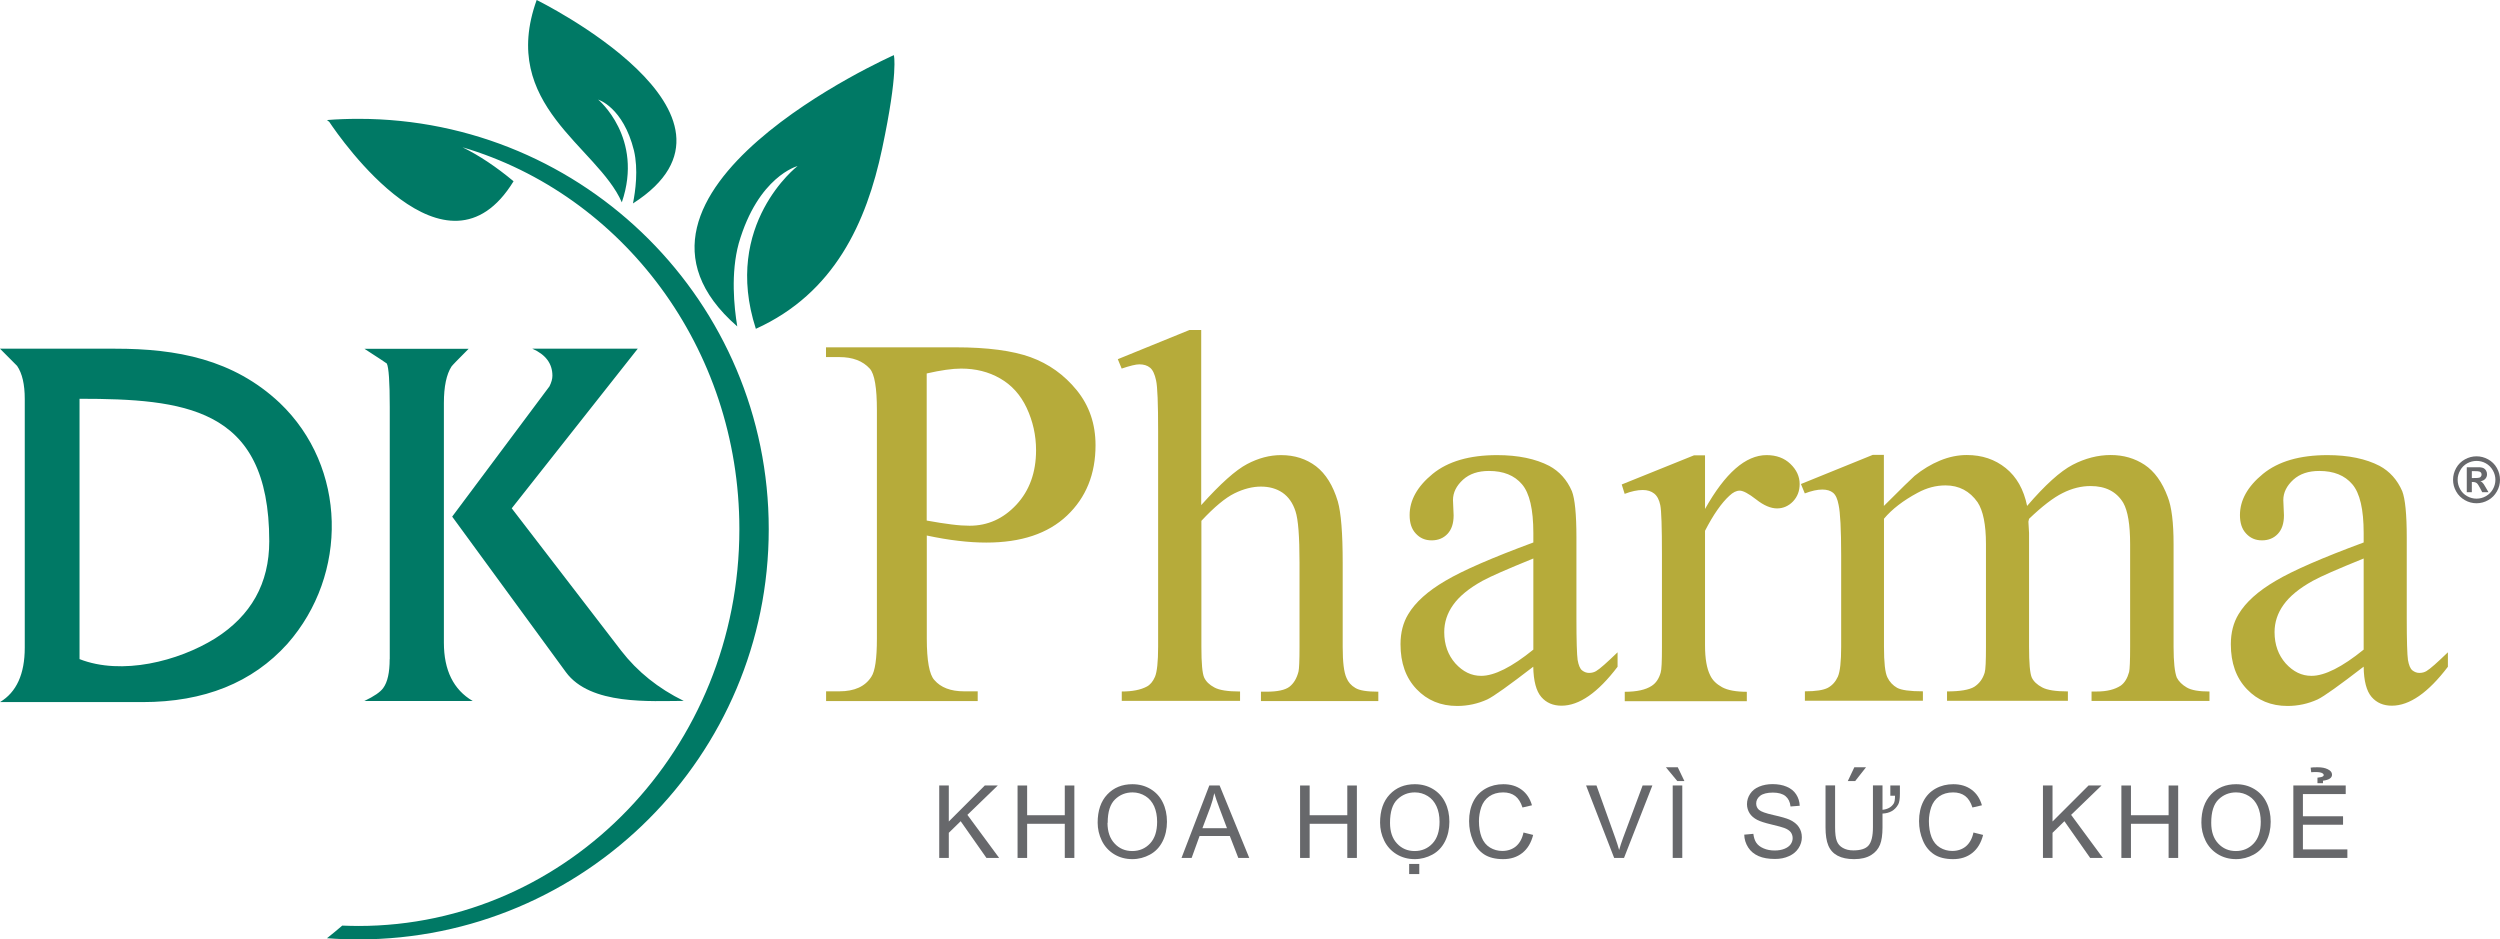
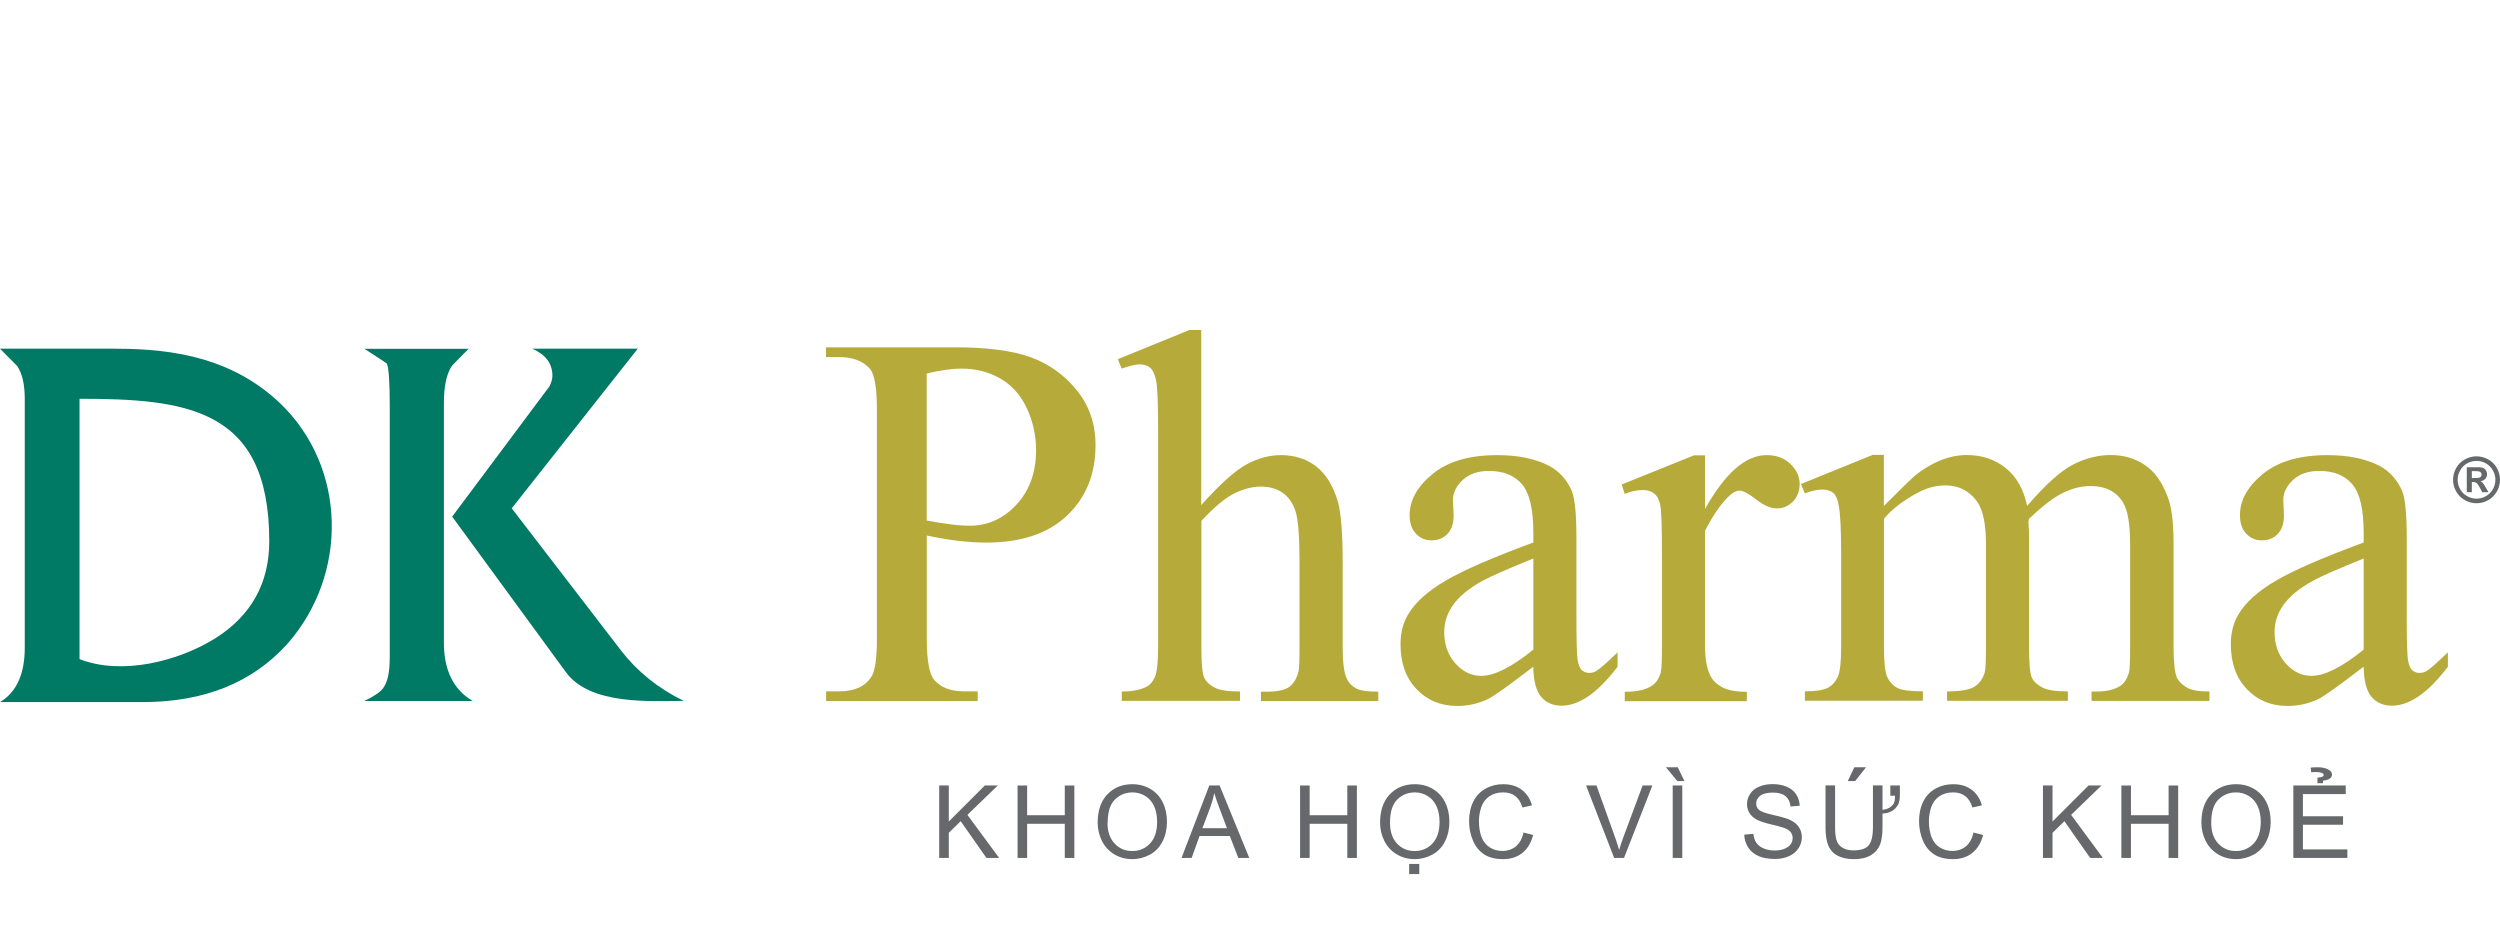
<svg xmlns="http://www.w3.org/2000/svg" id="Layer_1" data-name="Layer 1" viewBox="0 0 271.58 102.05">
  <defs>
    <style>
      .cls-1, .cls-2, .cls-3, .cls-4 {
        stroke-width: 0px;
      }

      .cls-1, .cls-4 {
        fill: #67686b;
      }

      .cls-2 {
        fill: #b6ab3a;
      }

      .cls-2, .cls-3, .cls-4 {
        fill-rule: evenodd;
      }

      .cls-3 {
        fill: #007965;
      }
    </style>
  </defs>
  <path class="cls-4" d="M269.03,49.57c.44,0,.86.11,1.26.33.4.22.72.53.95.94.23.41.34.84.34,1.28s-.11.87-.34,1.27c-.23.4-.54.72-.94.94-.4.23-.83.34-1.27.34s-.87-.11-1.27-.34c-.4-.23-.72-.54-.94-.94-.23-.4-.34-.83-.34-1.27s.11-.87.34-1.28c.23-.41.55-.72.95-.94.4-.22.82-.33,1.26-.33h0ZM269.03,50.07c-.35,0-.69.09-1.01.26-.32.18-.58.43-.76.76-.19.33-.28.67-.28,1.03s.09.7.27,1.02c.18.32.43.58.76.76.32.18.66.27,1.02.27s.7-.09,1.02-.27c.32-.18.58-.44.76-.76.18-.32.27-.67.27-1.02s-.09-.7-.28-1.03c-.19-.33-.44-.58-.76-.76-.32-.18-.66-.26-1.01-.26h0ZM267.97,53.47h.55v-1.11h.14c.15,0,.28.04.38.11.1.08.23.26.38.56l.23.44h.68l-.32-.55c-.11-.19-.18-.3-.2-.33-.08-.1-.14-.17-.18-.21-.04-.04-.11-.07-.19-.1.23-.03.41-.12.54-.26.13-.14.19-.31.19-.5,0-.14-.03-.27-.1-.39-.07-.12-.15-.2-.25-.26-.1-.06-.24-.09-.43-.11-.06,0-.35,0-.87,0h-.55v2.71h0ZM268.52,51.93h.22c.32,0,.51-.01.59-.04.08-.02.14-.07.18-.13.05-.06.07-.13.07-.21s-.02-.14-.06-.2c-.04-.06-.1-.1-.19-.13-.08-.03-.28-.04-.59-.04h-.22v.74Z" />
  <g>
    <path class="cls-3" d="M2.69,70.36v-27.02c0-1.59-.28-2.78-.83-3.59,0,0-.62-.63-1.86-1.87h12.53c6.67,0,12.81,1.14,17.86,5.89,7.31,6.97,7.47,18.64.83,26.17-3.8,4.22-9.04,6.33-15.74,6.33H0c1.79-1.07,2.69-3.04,2.69-5.91h0ZM8.64,71.6c4.58,1.8,10.72.24,14.72-2.24,3.92-2.47,5.89-5.99,5.89-10.56,0-7.42-2.35-11.3-6.24-13.32-3.65-1.9-8.66-2.16-14.37-2.16v28.28h0ZM42.34,71.6v-27.38c0-2.73-.11-4.31-.32-4.73-.04-.04-.85-.58-2.43-1.6h11.32c-1.15,1.15-1.77,1.79-1.86,1.92-.55.85-.83,2.18-.83,3.97v26.04c0,2.99,1.04,5.1,3.13,6.33h-11.77c1.07-.51,1.75-.98,2.05-1.41.47-.64.7-1.68.7-3.14h0ZM49.12,56.12l12.35,16.89c2.66,3.64,9.27,3.13,12.8,3.13-2.77-1.36-5.03-3.18-6.78-5.44l-11.9-15.48,13.69-17.34h-11.45c1.45.64,2.18,1.62,2.18,2.94,0,.34-.11.73-.32,1.15l-10.56,14.14Z" />
-     <path class="cls-3" d="M38.94,12.91c24.61,0,44.57,19.96,44.57,44.57s-19.96,44.57-44.57,44.57c-1.15,0-2.29-.04-3.42-.13.56-.45,1.12-.9,1.66-1.37.58.02,1.17.04,1.75.04,22.86,0,41.39-19.3,41.39-43.11,0-19.72-12.72-36.35-30.07-41.48,1.84.91,3.65,2.12,5.54,3.69-7.33,11.95-18.79-4.61-20.02-6.45l-.25-.2c1.13-.09,2.27-.13,3.42-.13h0ZM97.1,5.99s-33.7,14.94-17.01,29.47c-.35-2.12-.72-5.79.16-9.02,2.11-7.29,6.39-8.4,6.39-8.4,0,0-8.21,6.32-4.53,17.68,8.53-3.87,12.02-11.54,13.72-19.58,1.78-8.38,1.27-10.16,1.27-10.16h0ZM58.3,0c-4.12,11.44,6.6,15.9,9.25,21.98,2.4-7.02-2.57-11.16-2.57-11.16,0,0,2.72.82,3.89,5.54.48,2.07.16,4.39-.11,5.74C83.74,12.51,58.3,0,58.3,0Z" />
  </g>
  <path class="cls-2" d="M100.68,58.17v11.2c0,2.41.28,3.92.82,4.5.7.82,1.78,1.23,3.23,1.23h1.48v1.06h-16.47v-1.06h1.44c1.65,0,2.81-.53,3.48-1.59.4-.59.6-1.97.6-4.14v-24.82c0-2.41-.25-3.92-.77-4.5-.76-.84-1.86-1.26-3.32-1.26h-1.44v-1.06h14.08c3.45,0,6.16.36,8.14,1.07,1.98.72,3.65,1.91,5.02,3.59,1.36,1.68,2.04,3.66,2.04,5.97,0,3.14-1.03,5.69-3.1,7.65-2.07,1.96-4.99,2.93-8.77,2.93-.94,0-1.95-.06-3.03-.19-1.07-.12-2.22-.32-3.45-.58h0ZM100.68,56.55c1.01.19,1.9.32,2.68.42.77.1,1.43.14,1.97.14,1.97,0,3.66-.76,5.08-2.28,1.42-1.53,2.14-3.5,2.14-5.92,0-1.63-.35-3.17-1.02-4.6-.68-1.44-1.65-2.5-2.9-3.21-1.24-.71-2.64-1.06-4.22-1.06-.96,0-2.21.18-3.74.53v15.98h0ZM130.49,35.85v19.02c2.09-2.33,3.75-3.81,4.99-4.46,1.23-.65,2.45-.97,3.68-.97,1.48,0,2.74.41,3.8,1.21,1.06.82,1.85,2.09,2.37,3.82.35,1.23.53,3.44.53,6.66v9.15c0,1.63.13,2.76.42,3.38.18.44.5.81.95,1.07.44.28,1.27.41,2.5.41v1.02h-12.75v-1.02h.6c1.2,0,2.03-.18,2.5-.54.47-.37.79-.91.98-1.65.07-.3.11-1.19.11-2.67v-9.15c0-2.84-.14-4.71-.44-5.6-.29-.89-.76-1.56-1.41-2.01-.65-.44-1.43-.66-2.34-.66s-1.87.24-2.87.73c-1,.49-2.2,1.49-3.6,2.99v13.69c0,1.78.1,2.88.3,3.33.2.43.56.79,1.11,1.08.54.3,1.47.44,2.79.44v1.02h-12.85v-1.02c1.15,0,2.05-.18,2.71-.53.37-.19.67-.54.9-1.07.22-.53.34-1.62.34-3.26v-23.47c0-2.96-.07-4.78-.22-5.45-.14-.68-.36-1.15-.65-1.39-.3-.25-.68-.37-1.18-.37-.38,0-1.01.16-1.91.46l-.42-1.02,7.78-3.17h1.3ZM166.57,72.42c-2.65,2.04-4.31,3.23-5,3.56-1.03.47-2.13.71-3.27.71-1.79,0-3.26-.61-4.42-1.83-1.17-1.23-1.74-2.85-1.74-4.87,0-1.26.28-2.35.84-3.27.78-1.3,2.11-2.5,4.04-3.63,1.91-1.13,5.09-2.51,9.55-4.16v-1.02c0-2.57-.41-4.35-1.24-5.31-.82-.96-2.01-1.44-3.58-1.44-1.18,0-2.11.31-2.82.95-.72.66-1.09,1.39-1.09,2.22l.07,1.65c0,.88-.22,1.54-.66,2.01-.44.47-1.02.71-1.73.71s-1.27-.25-1.72-.74c-.46-.49-.67-1.15-.67-2.01,0-1.61.83-3.1,2.5-4.47,1.67-1.36,4-2.04,7-2.04,2.29,0,4.19.4,5.67,1.17,1.09.59,1.92,1.5,2.46,2.75.32.82.49,2.49.49,5v8.79c0,2.46.05,3.98.13,4.54.1.56.25.94.48,1.13.23.18.48.28.76.28.3,0,.56-.07.77-.2.41-.24,1.18-.93,2.33-2.04v1.57c-2.14,2.82-4.17,4.23-6.09,4.23-.91,0-1.65-.31-2.2-.95-.55-.64-.84-1.73-.87-3.28h0ZM166.57,70.56v-9.89c-2.83,1.15-4.68,1.96-5.53,2.43-1.48.82-2.53,1.69-3.18,2.61-.65.91-.97,1.9-.97,2.96,0,1.36.41,2.49,1.21,3.4.82.9,1.74,1.35,2.8,1.35,1.43,0,3.33-.95,5.67-2.85h0ZM185.22,49.44v5.85c2.19-3.9,4.41-5.85,6.69-5.85,1.06,0,1.92.32,2.58.95.67.64,1.01,1.37,1.01,2.19,0,.76-.24,1.38-.72,1.89-.48.5-1.07.76-1.74.76s-1.44-.32-2.26-.97c-.82-.64-1.42-.96-1.79-.96s-.73.18-1.13.56c-.84.77-1.73,2.03-2.64,3.8v12.46c0,1.43.19,2.51.56,3.24.24.52.66.94,1.29,1.29.62.34,1.53.5,2.69.5v1.02h-13.26v-1.02c1.31,0,2.28-.22,2.92-.64.47-.3.79-.78.98-1.44.1-.3.14-1.21.14-2.74v-10.07c0-3-.06-4.81-.18-5.38-.12-.59-.34-1.01-.67-1.27-.32-.25-.73-.38-1.23-.38-.59,0-1.25.14-1.97.42l-.32-1.02,7.86-3.17h1.19ZM204.65,54.96c1.9-1.9,3.02-2.99,3.34-3.27.88-.71,1.79-1.26,2.76-1.66.97-.4,1.95-.6,2.91-.6,1.65,0,3.05.47,4.23,1.42,1.17.94,1.95,2.31,2.32,4.11,1.95-2.27,3.59-3.76,4.95-4.47,1.35-.7,2.73-1.06,4.13-1.06s2.61.36,3.68,1.06c1.07.71,1.91,1.87,2.51,3.48.43,1.08.64,2.8.64,5.14v11.16c0,1.63.12,2.75.35,3.34.22.42.58.78,1.08,1.07.5.3,1.33.44,2.47.44v1.02h-12.81v-1.02h.56c1.11,0,1.97-.22,2.61-.64.42-.3.72-.79.91-1.48.07-.3.11-1.21.11-2.74v-11.16c0-2.11-.25-3.6-.74-4.47-.74-1.23-1.93-1.83-3.56-1.83-1.01,0-2.02.25-3.03.76-1.01.5-2.22,1.43-3.65,2.8l-.07.31.07,1.23v12.36c0,1.78.1,2.88.29,3.33.2.43.58.79,1.13,1.08.55.3,1.49.44,2.8.44v1.02h-13.13v-1.02c1.43,0,2.41-.17,2.96-.5.54-.35.92-.85,1.13-1.54.1-.32.14-1.26.14-2.81v-11.16c0-2.11-.31-3.63-.91-4.54-.85-1.21-2.01-1.83-3.48-1.83-1.03,0-2.04.26-3.03.8-1.57.84-2.8,1.79-3.66,2.82v13.9c0,1.71.12,2.82.37,3.33.24.5.6.88,1.06,1.14.46.25,1.38.38,2.8.38v1.02h-12.82v-1.02c1.18,0,2.01-.13,2.49-.38.48-.26.84-.66,1.09-1.21.24-.55.36-1.63.36-3.26v-9.9c0-2.86-.1-4.7-.28-5.51-.12-.64-.31-1.07-.6-1.31-.28-.23-.67-.35-1.17-.35-.54,0-1.17.14-1.9.42l-.42-1.02,7.81-3.17h1.2v5.53h0ZM256.77,72.42c-2.65,2.04-4.31,3.23-5,3.56-1.03.47-2.13.71-3.27.71-1.79,0-3.26-.61-4.42-1.83-1.17-1.23-1.74-2.85-1.74-4.87,0-1.26.28-2.35.84-3.27.78-1.3,2.11-2.5,4.04-3.63,1.91-1.13,5.09-2.51,9.55-4.16v-1.02c0-2.57-.41-4.35-1.24-5.31-.82-.96-2.01-1.44-3.58-1.44-1.18,0-2.11.31-2.82.95-.72.66-1.09,1.39-1.09,2.22l.07,1.65c0,.88-.22,1.54-.66,2.01-.44.47-1.02.71-1.73.71s-1.27-.25-1.72-.74c-.46-.49-.67-1.15-.67-2.01,0-1.61.83-3.1,2.5-4.47,1.67-1.36,4-2.04,7-2.04,2.29,0,4.19.4,5.67,1.17,1.09.59,1.92,1.5,2.46,2.75.32.82.49,2.49.49,5v8.79c0,2.46.05,3.98.13,4.54.1.56.25.94.48,1.13.23.18.48.28.76.28.3,0,.56-.07.77-.2.41-.24,1.18-.93,2.33-2.04v1.57c-2.14,2.82-4.17,4.23-6.09,4.23-.91,0-1.65-.31-2.2-.95-.55-.64-.84-1.73-.86-3.28h0ZM256.77,70.56v-9.89c-2.84,1.15-4.69,1.96-5.53,2.43-1.48.82-2.53,1.69-3.18,2.61-.65.91-.97,1.9-.97,2.96,0,1.36.41,2.49,1.21,3.4.82.9,1.74,1.35,2.8,1.35,1.43,0,3.33-.95,5.67-2.85Z" />
  <g>
    <path class="cls-1" d="M102.03,93.2v-7.87h1.04v3.91l3.91-3.91h1.41l-3.3,3.19,3.45,4.68h-1.38l-2.8-3.99-1.29,1.26v2.73h-1.04Z" />
    <path class="cls-1" d="M110.54,93.2v-7.87h1.04v3.23h4.09v-3.23h1.04v7.87h-1.04v-3.71h-4.09v3.71h-1.04Z" />
    <path class="cls-1" d="M119.24,89.37c0-1.31.35-2.33,1.05-3.07.7-.74,1.61-1.11,2.72-1.11.73,0,1.38.17,1.97.52.58.35,1.03.83,1.33,1.45.31.62.46,1.33.46,2.11s-.16,1.51-.48,2.14-.78,1.11-1.37,1.43-1.23.49-1.91.49c-.74,0-1.4-.18-1.99-.54-.58-.36-1.03-.85-1.33-1.47s-.45-1.27-.45-1.97ZM120.31,89.39c0,.95.26,1.7.77,2.24.51.55,1.15.82,1.92.82s1.43-.28,1.94-.83c.51-.55.76-1.33.76-2.35,0-.64-.11-1.2-.32-1.68-.22-.48-.53-.85-.95-1.11-.42-.26-.89-.4-1.4-.4-.74,0-1.37.25-1.9.76-.53.51-.8,1.35-.8,2.54Z" />
    <path class="cls-1" d="M128.35,93.2l3.02-7.87h1.12l3.22,7.87h-1.19l-.92-2.38h-3.29l-.86,2.38h-1.11ZM130.62,89.97h2.67l-.82-2.18c-.25-.66-.44-1.21-.56-1.63-.1.5-.24,1.01-.42,1.5l-.87,2.31Z" />
    <path class="cls-1" d="M141.23,93.2v-7.87h1.04v3.23h4.09v-3.23h1.04v7.87h-1.04v-3.71h-4.09v3.71h-1.04Z" />
    <path class="cls-1" d="M149.92,89.37c0-1.31.35-2.33,1.05-3.07.7-.74,1.61-1.11,2.72-1.11.73,0,1.38.17,1.97.52.58.35,1.03.83,1.33,1.45.31.62.46,1.33.46,2.11s-.16,1.51-.48,2.14-.78,1.11-1.37,1.43-1.23.49-1.91.49c-.74,0-1.4-.18-1.99-.54-.58-.36-1.03-.85-1.33-1.47s-.45-1.27-.45-1.97ZM151,89.39c0,.95.25,1.7.76,2.24.51.55,1.15.82,1.92.82s1.43-.28,1.94-.83c.51-.55.76-1.33.76-2.35,0-.64-.11-1.2-.33-1.68-.22-.48-.53-.85-.95-1.11-.42-.26-.88-.4-1.4-.4-.74,0-1.37.25-1.9.76-.53.51-.8,1.35-.8,2.54ZM153.08,94.95v-1.1h1.1v1.1h-1.1Z" />
    <path class="cls-1" d="M165.51,90.44l1.04.26c-.22.86-.61,1.51-1.18,1.96s-1.26.67-2.08.67-1.54-.17-2.07-.52c-.53-.35-.94-.85-1.21-1.5-.28-.66-.42-1.36-.42-2.11,0-.82.16-1.54.47-2.15.31-.61.76-1.07,1.34-1.39.58-.32,1.21-.47,1.91-.47.79,0,1.45.2,1.99.6.54.4.91.96,1.12,1.69l-1.03.24c-.18-.57-.45-.99-.79-1.25-.35-.26-.78-.39-1.31-.39-.6,0-1.11.15-1.52.44-.41.29-.69.68-.86,1.17-.16.49-.25.99-.25,1.51,0,.67.1,1.25.29,1.75.2.5.5.87.91,1.12.41.25.86.37,1.34.37.58,0,1.08-.17,1.48-.5.4-.34.68-.84.82-1.5Z" />
    <path class="cls-1" d="M175.35,93.2l-3.05-7.87h1.13l2.05,5.72c.16.46.3.89.41,1.29.12-.43.26-.86.42-1.29l2.13-5.72h1.06l-3.08,7.87h-1.07Z" />
    <path class="cls-1" d="M182.99,84.85h-.78l-1.24-1.5h1.29l.72,1.5ZM181.71,93.2v-7.87h1.04v7.87h-1.04Z" />
    <path class="cls-1" d="M189.49,90.67l.98-.09c.05.39.15.72.32.97.17.25.43.46.79.61.36.16.76.23,1.21.23.4,0,.75-.06,1.05-.18.3-.12.53-.28.68-.49s.22-.43.22-.67-.07-.46-.21-.65c-.14-.18-.38-.34-.71-.46-.21-.08-.68-.21-1.4-.38-.72-.17-1.23-.34-1.52-.49-.38-.2-.66-.44-.84-.73-.18-.29-.28-.62-.28-.98,0-.4.11-.77.34-1.12s.55-.61.99-.79c.43-.18.92-.27,1.44-.27.58,0,1.1.09,1.54.28.45.19.79.46,1.03.83.24.37.37.78.39,1.24l-1,.08c-.05-.5-.24-.87-.55-1.13-.31-.25-.77-.38-1.37-.38s-1.09.12-1.38.35c-.29.23-.43.51-.43.83,0,.28.1.52.31.7.2.18.72.37,1.57.56s1.43.36,1.74.5c.46.21.8.48,1.01.8.22.32.33.7.33,1.12s-.12.81-.36,1.18c-.24.37-.58.66-1.03.86-.45.21-.96.31-1.52.31-.71,0-1.31-.1-1.79-.31-.48-.21-.86-.52-1.13-.94-.27-.42-.42-.89-.43-1.42Z" />
    <path class="cls-1" d="M205.35,86.45v-1.12h1.04v.89c0,.56-.06.96-.19,1.18-.35.62-.92.95-1.7.98v1.5c0,.8-.09,1.43-.27,1.88-.19.47-.51.85-.97,1.13-.47.29-1.08.44-1.84.44-1.46,0-2.4-.5-2.81-1.49-.2-.48-.3-1.14-.3-1.97v-4.55h1.04v4.54c0,.68.06,1.18.19,1.51.12.32.34.57.65.74.31.18.69.27,1.14.27.78,0,1.33-.17,1.64-.52.33-.37.49-1.03.49-2v-4.54h1.04v2.65c.56-.06.96-.28,1.21-.67.1-.15.15-.44.15-.86h-.5ZM200.73,84.85l.71-1.5h1.27l-1.18,1.5h-.8Z" />
    <path class="cls-1" d="M214.39,90.44l1.04.26c-.22.86-.61,1.51-1.18,1.96s-1.26.67-2.08.67-1.54-.17-2.07-.52c-.53-.35-.94-.85-1.21-1.5-.28-.66-.42-1.36-.42-2.11,0-.82.16-1.54.47-2.15.31-.61.76-1.07,1.34-1.39.58-.32,1.21-.47,1.91-.47.79,0,1.45.2,1.99.6.54.4.91.96,1.12,1.69l-1.03.24c-.18-.57-.45-.99-.79-1.25-.35-.26-.78-.39-1.31-.39-.6,0-1.11.15-1.52.44-.41.29-.69.68-.86,1.17-.16.49-.25.99-.25,1.51,0,.67.1,1.25.29,1.75.2.5.5.87.91,1.12.41.25.86.37,1.34.37.58,0,1.08-.17,1.48-.5.4-.34.68-.84.82-1.5Z" />
    <path class="cls-1" d="M221.93,93.2v-7.87h1.04v3.91l3.91-3.91h1.41l-3.3,3.19,3.45,4.68h-1.38l-2.8-3.99-1.29,1.26v2.73h-1.04Z" />
    <path class="cls-1" d="M230.45,93.2v-7.87h1.04v3.23h4.09v-3.23h1.04v7.87h-1.04v-3.71h-4.09v3.71h-1.04Z" />
    <path class="cls-1" d="M239.14,89.37c0-1.31.35-2.33,1.05-3.07.7-.74,1.61-1.11,2.72-1.11.73,0,1.38.17,1.97.52.58.35,1.03.83,1.33,1.45.31.62.46,1.33.46,2.11s-.16,1.51-.48,2.14-.78,1.11-1.37,1.43-1.23.49-1.91.49c-.74,0-1.4-.18-1.99-.54-.58-.36-1.03-.85-1.33-1.47s-.45-1.27-.45-1.97ZM240.21,89.39c0,.95.25,1.7.76,2.24.51.55,1.15.82,1.92.82s1.43-.28,1.94-.83c.51-.55.76-1.33.76-2.35,0-.64-.11-1.2-.33-1.68-.22-.48-.53-.85-.95-1.11-.42-.26-.88-.4-1.4-.4-.74,0-1.37.25-1.9.76-.53.51-.8,1.35-.8,2.54Z" />
    <path class="cls-1" d="M249.13,93.2v-7.87h5.69v.93h-4.65v2.41h4.36v.92h-4.36v2.68h4.83v.93h-5.88ZM252.14,84.42c.19-.05.29-.12.29-.22,0-.08-.05-.15-.15-.21-.15-.08-.39-.12-.71-.12-.11,0-.28,0-.5.02l-.06-.5c.14-.03.4-.04.77-.04.44,0,.8.07,1.08.21.31.15.47.34.47.58.01.36-.31.58-.98.67v.27h-.6v-.6c.2-.02.33-.04.39-.06Z" />
  </g>
</svg>